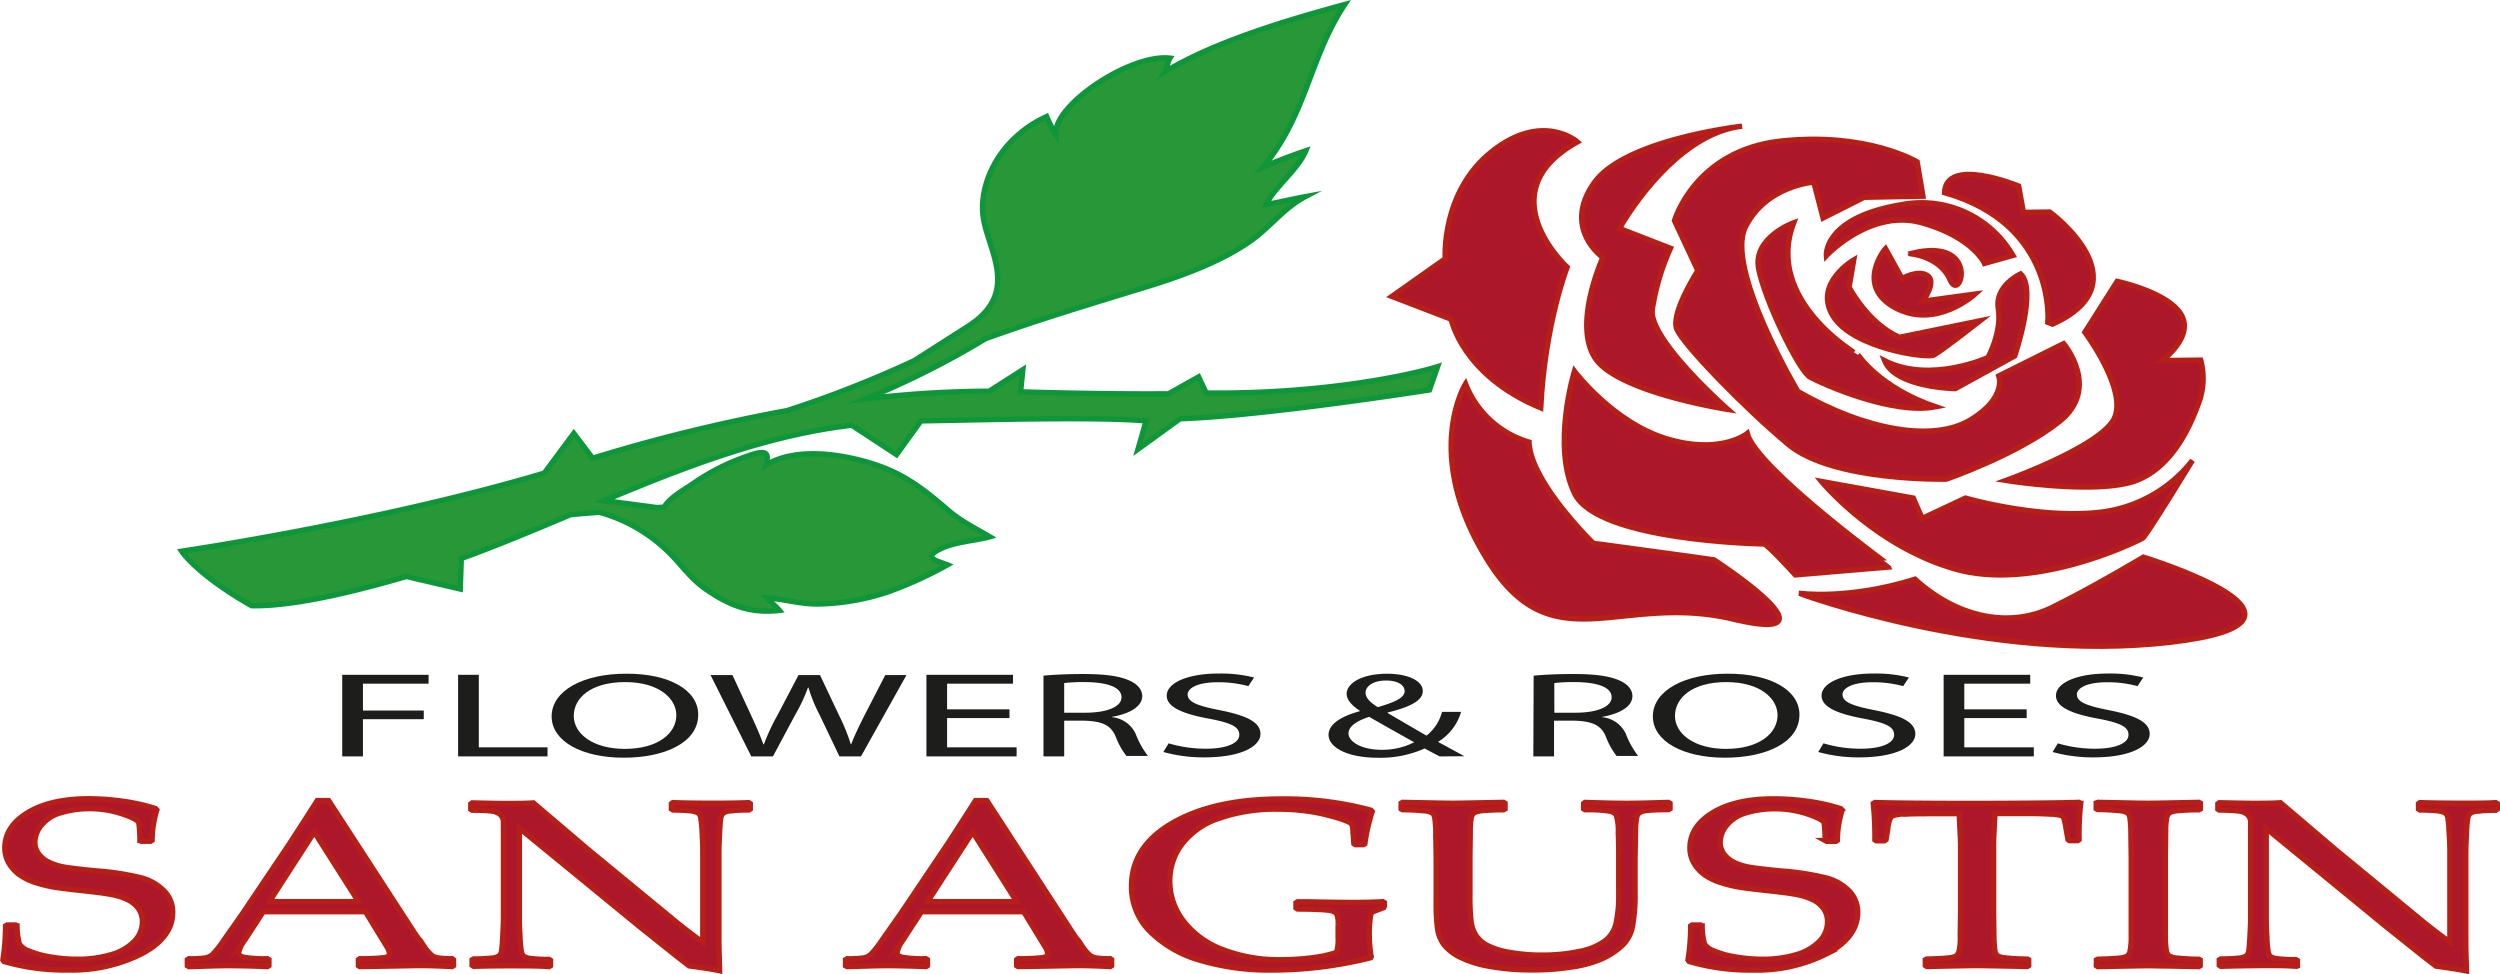
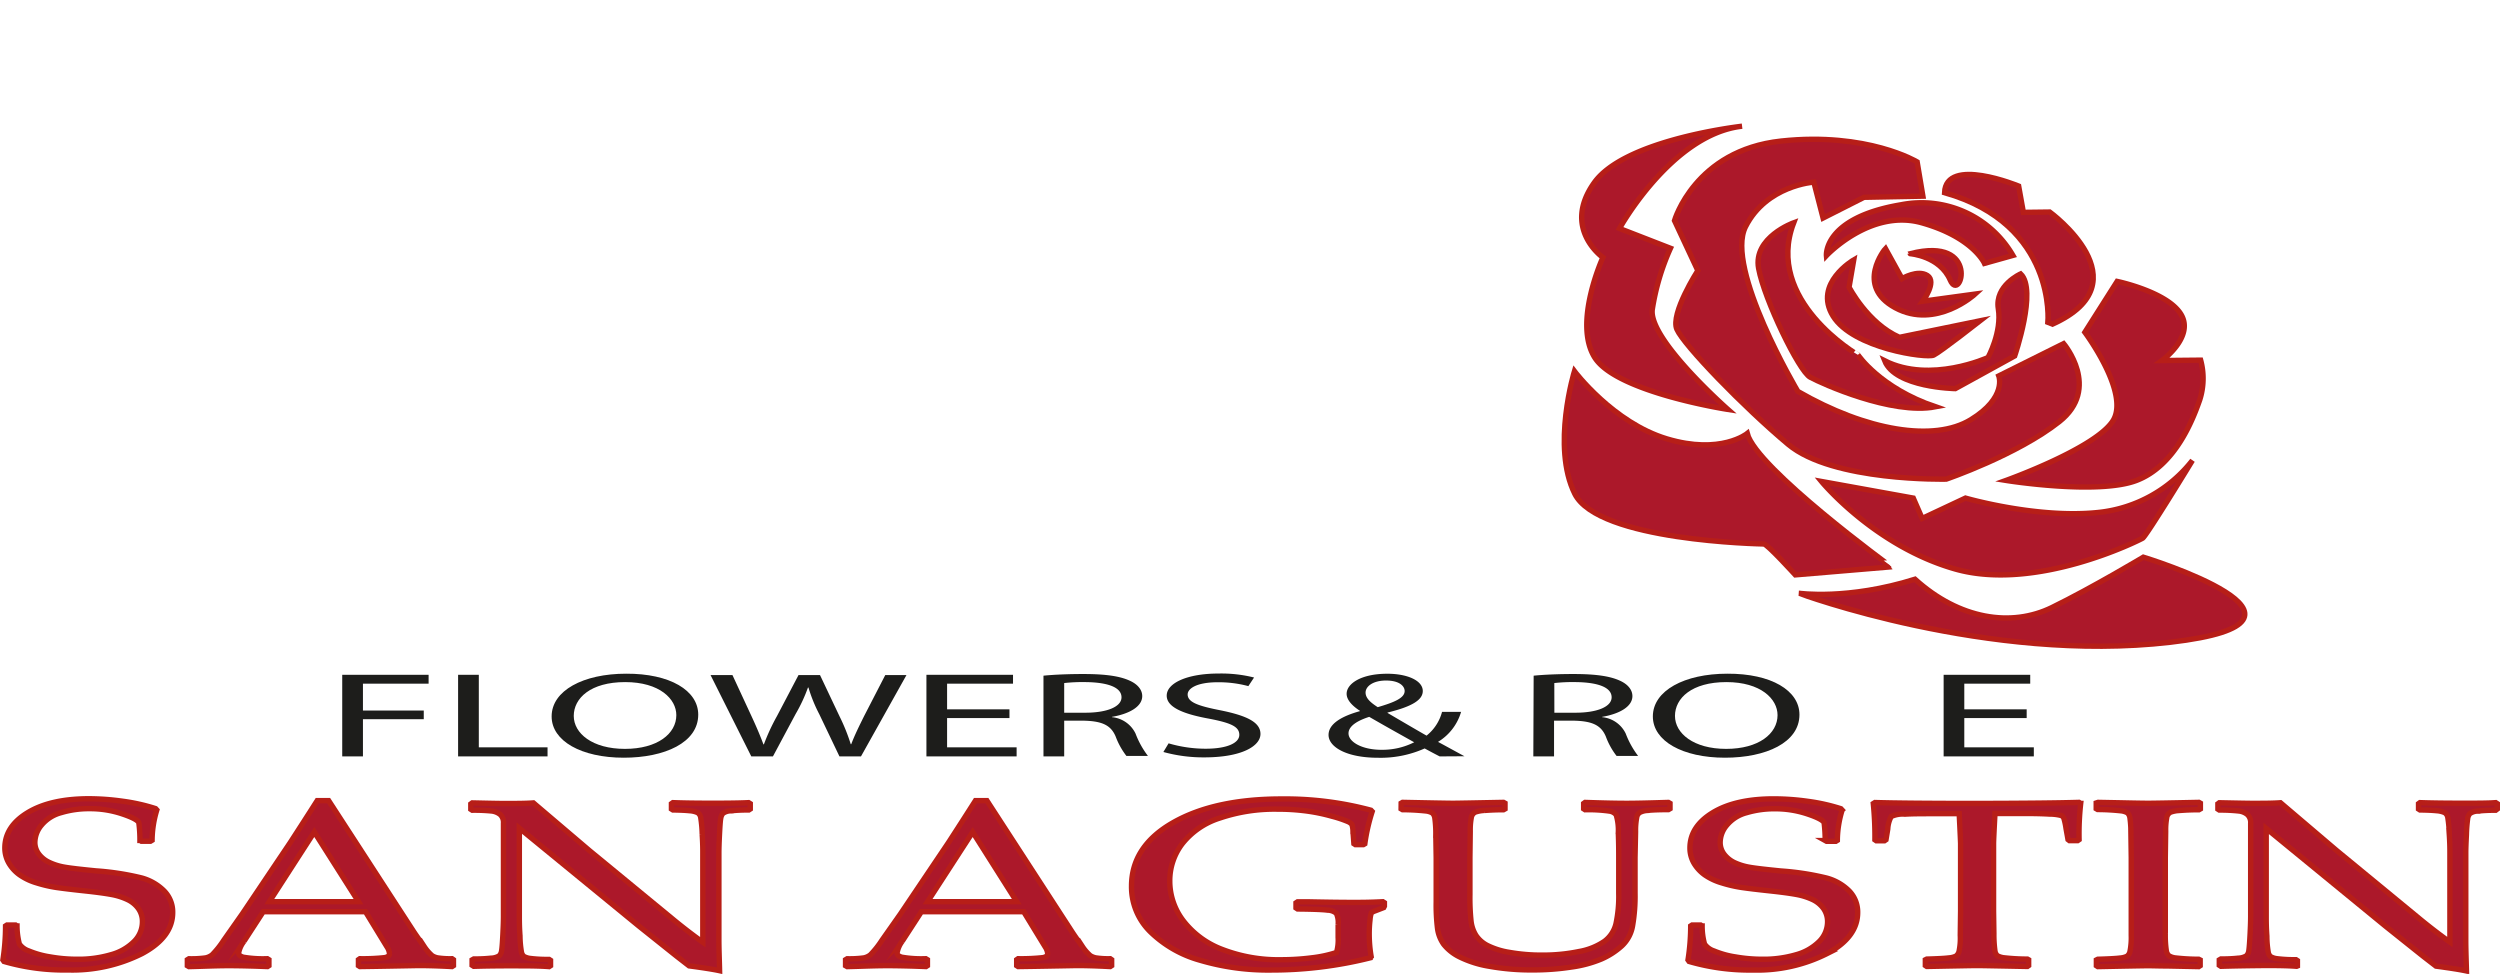
<svg xmlns="http://www.w3.org/2000/svg" id="Capa_1" data-name="Capa 1" viewBox="0 0 464.53 180.97">
  <defs>
    <style>.cls-1{fill:#ac182a;stroke:#b71e18;}.cls-1,.cls-4{stroke-miterlimit:10;}.cls-2{fill:#18223d;}.cls-3{fill:#1d1d1b;}.cls-4{fill:#279738;stroke:#0d9739;}</style>
  </defs>
  <title>SAN AGUSTIN 1 SVG H </title>
-   <path class="cls-1" d="M328.91,157.77s2,10.39,16.63,16.47c.81-15.71,4.91-26.13,4.91-26.13s-15.07-13.86,1.91-23.29c0,0-6.48-5.72-15.94,1.82s-8.62,19.89-8.62,19.89l-9.92,7Z" transform="translate(-59.26 -98.45)" />
  <path class="cls-1" d="M357.1,146.29s-5.61,12.24-1.48,18.65,24.71,9.59,24.71,9.59S365.62,161.59,366.27,156a44.08,44.08,0,0,1,3.38-11.42l-9.47-3.68s9.7-17.53,22.78-19c-2.53.31-22,2.89-27.45,10.47C349.41,140.9,357.1,146.29,357.1,146.29Z" transform="translate(-59.26 -98.45)" />
  <path class="cls-1" d="M370.4,139.44l4.34,9.29s-5.14,8-3.9,10.9,12.37,14.42,20.68,21.38,29.38,6.47,29.38,6.47,13.16-4.5,21-10.68.81-14.5.81-14.5l-12.05,6s1.57,4-5.22,8.15-19.35,2.1-32.12-5.27c0,0-13.61-22.9-9.72-30.6s12.69-8.29,12.69-8.29l1.72,6.67,7.61-3.85,10.94-.21-1.07-6.37s-9.27-5.6-25.29-3.87S370.4,139.44,370.4,139.44Z" transform="translate(-59.26 -98.45)" />
  <path class="cls-1" d="M383.92,179S379,183,369,180s-17.19-12.57-17.19-12.57-4.29,14,.06,22.77,34.5,9.31,35.14,9.33,5.84,5.74,5.84,5.74l17.84-1.5S385.64,185.5,383.92,179Z" transform="translate(-59.26 -98.45)" />
  <path class="cls-1" d="M449.42,193.64C438,194.93,424.47,191,424.47,191l-8.05,3.78L414.77,191l-17.06-3.09s9.85,12,24.85,16.27,34.14-5.32,34.83-5.73S466.64,184,466.64,184A25.52,25.52,0,0,1,449.42,193.64Z" transform="translate(-59.26 -98.45)" />
  <path class="cls-1" d="M451.93,176.54C448.84,181.7,432,187.72,432,187.72s17.07,2.75,24.25,0,10.46-11.27,11.76-15a13,13,0,0,0,.16-7.35l-7.19.07s6.06-4.39,3.54-8.57-11.87-6.13-11.87-6.13l-6,9.45S455,171.38,451.93,176.54Z" transform="translate(-59.26 -98.45)" />
  <path class="cls-1" d="M439.78,158.34l.86.34c17.33-7.81-.51-20.83-.51-20.83l-4.9.06-.88-4.89s-13.52-5.58-13.77,1.23C441.46,140.17,439.78,158.34,439.78,158.34Z" transform="translate(-59.26 -98.45)" />
  <path class="cls-1" d="M412.53,136.49c-14.55,2.44-13.9,9.46-13.9,9.46s8.2-8.78,17.72-6.1S428,147.39,428,147.39l5.28-1.48A19.63,19.63,0,0,0,412.53,136.49Z" transform="translate(-59.26 -98.45)" />
  <path class="cls-1" d="M433.61,164.59s4.24-12.27,1.11-15.25c0,0-4.85,2.17-4.15,6.48s-1.91,9.06-1.91,9.06-10.71,4.91-19.21.6c2,5,13.13,5.18,13.13,5.18Z" transform="translate(-59.26 -98.45)" />
  <path class="cls-1" d="M403.71,146.74s-7.57,4.39-3.86,10.42,17.44,7.91,18.72,7.27,8.63-6.38,8.63-6.38l-15,3.08c-5.91-2.59-9.36-9.32-9.36-9.32Z" transform="translate(-59.26 -98.45)" />
  <path class="cls-1" d="M411.43,155.64c7.59,4.09,14.83-2.55,14.83-2.55l-9.72,1.33s2.68-3.6.86-4.77-4.72.57-4.72.57l-3.08-5.58S403.84,151.54,411.43,155.64Z" transform="translate(-59.26 -98.45)" />
  <path class="cls-1" d="M421.64,150.5c1.94,4.47,5.74-8.28-7.44-4.91C414.2,145.59,419.71,146,421.64,150.5Z" transform="translate(-59.26 -98.45)" />
  <path class="cls-1" d="M392.55,139.84s-7.58,2.72-6.52,8.49,7.49,19.06,9.57,20.2,15.17,7.07,23.3,5.51c-10.31-3.5-14.39-9.63-14.39-9.63S387,154.31,392.55,139.84Z" transform="translate(-59.26 -98.45)" />
  <path class="cls-1" d="M462.52,217.79c33.86-3.93-5-15.81-5-15.81s-9.46,5.67-17,9.36-17.19,2.21-25.43-5.26c-12.53,3.92-21.57,2.6-21.57,2.6S428.65,221.72,462.52,217.79Z" transform="translate(-59.26 -98.45)" />
-   <path class="cls-1" d="M355.32,199.4s-11.65-11.3-11.95-18.8a18.11,18.11,0,0,1-11.79-10.82s-8.14,13,4,32.62,24.64,6.06,45.75,11.09-3.57-11-3.57-11C376.46,202.26,355.32,199.4,355.32,199.4Z" transform="translate(-59.26 -98.45)" />
  <path class="cls-2" d="M322.36,197v0h0C322.45,196.86,322.44,196.85,322.36,197Z" transform="translate(-59.26 -98.45)" />
  <path class="cls-3" d="M122.85,223.84H138.9v1.64H126.7v5H138v1.61H126.7V239h-3.85Z" transform="translate(-59.26 -98.45)" />
  <path class="cls-3" d="M144.38,223.84h3.85v13.47H161V239H144.38Z" transform="translate(-59.26 -98.45)" />
  <path class="cls-3" d="M189,231.24c0,5.2-6.24,8-13.84,8-7.87,0-13.4-3.1-13.4-7.67,0-4.8,5.88-7.94,13.84-7.94C183.74,223.59,189,226.75,189,231.24Zm-23.13.24c0,3.23,3.45,6.12,9.51,6.12s9.55-2.84,9.55-6.27c0-3-3.1-6.14-9.51-6.14S165.87,228.17,165.87,231.48Z" transform="translate(-59.26 -98.45)" />
  <path class="cls-3" d="M198.86,239l-7.57-15.11h4.07l3.54,7.64c.88,1.89,1.68,3.77,2.21,5.23h.09a38,38,0,0,1,2.43-5.25l4-7.62h4l3.63,7.67a34.9,34.9,0,0,1,2.08,5.17h.09c.62-1.65,1.46-3.34,2.39-5.22l3.93-7.62h3.94L219.24,239h-4l-3.76-7.87a27.27,27.27,0,0,1-2-4.93h-.09a29.24,29.24,0,0,1-2.3,4.93L202.88,239Z" transform="translate(-59.26 -98.45)" />
  <path class="cls-3" d="M246.83,231.87H235.24v5.44h12.92V239H231.4V223.84h16.09v1.64H235.24v4.77h11.59Z" transform="translate(-59.26 -98.45)" />
  <path class="cls-3" d="M253.15,224c1.94-.2,4.73-.31,7.38-.31,4.12,0,6.77.38,8.63,1.23,1.5.67,2.34,1.71,2.34,2.87,0,2-2.48,3.32-5.62,3.86v.06a5.42,5.42,0,0,1,4.38,3.05,16.34,16.34,0,0,0,2.3,4.15h-4a13.79,13.79,0,0,1-2-3.61c-.88-2.08-2.47-2.87-6-2.94H257V239h-3.85Zm3.85,6.88h3.93c4.11,0,6.72-1.14,6.72-2.86,0-1.95-2.78-2.81-6.85-2.83a30.58,30.58,0,0,0-3.8.18Z" transform="translate(-59.26 -98.45)" />
  <path class="cls-3" d="M276.4,236.57a24.28,24.28,0,0,0,6.9,1c3.94,0,6.24-1.05,6.24-2.58s-1.59-2.22-5.62-3c-4.86-.88-7.87-2.15-7.87-4.28,0-2.36,3.85-4.11,9.64-4.11a24.94,24.94,0,0,1,6.59.74l-1.06,1.6a21.33,21.33,0,0,0-5.66-.72c-4.07,0-5.62,1.23-5.62,2.26,0,1.41,1.82,2.11,5.93,2.92,5,1,7.6,2.22,7.6,4.43s-3.4,4.35-10.43,4.35a27.87,27.87,0,0,1-7.61-1Z" transform="translate(-59.26 -98.45)" />
  <path class="cls-3" d="M326.77,239c-.84-.43-1.64-.85-2.79-1.48a20.06,20.06,0,0,1-8.71,1.73c-5.79,0-9.15-2-9.15-4.24,0-2.06,2.43-3.48,5.83-4.42v-.06c-1.54-1-2.47-2.09-2.47-3.16,0-1.84,2.61-3.73,7.56-3.73,3.71,0,6.59,1.26,6.59,3.21,0,1.59-1.82,2.85-6.55,4v.07c2.52,1.48,5.35,3.14,7.25,4.22a8.38,8.38,0,0,0,2.88-4.42h3.54a9.69,9.69,0,0,1-4.29,5.58c1.59.85,3.14,1.71,4.91,2.67Zm-4.69-2.6c-1.77-1-5.09-2.83-8.4-4.75-1.59.51-3.85,1.48-3.85,3.07s2.52,3.05,6.1,3.05A13.11,13.11,0,0,0,322.08,236.35ZM313,227.14c0,1.07,1,1.9,2.26,2.71,3-.88,5-1.68,5-3,0-.92-1-1.95-3.45-1.95S313,226,313,227.14Z" transform="translate(-59.26 -98.45)" />
  <path class="cls-3" d="M344.23,224c1.94-.2,4.73-.31,7.38-.31,4.12,0,6.77.38,8.63,1.23,1.5.67,2.34,1.71,2.34,2.87,0,2-2.48,3.32-5.62,3.86v.06a5.42,5.42,0,0,1,4.38,3.05,16.34,16.34,0,0,0,2.3,4.15h-4a13.49,13.49,0,0,1-2-3.61c-.88-2.08-2.48-2.87-6-2.94h-3.62V239h-3.85Zm3.85,6.88H352c4.11,0,6.72-1.14,6.72-2.86,0-1.95-2.78-2.81-6.85-2.83a30.45,30.45,0,0,0-3.8.18Z" transform="translate(-59.26 -98.45)" />
  <path class="cls-3" d="M393.62,231.24c0,5.2-6.24,8-13.84,8-7.87,0-13.4-3.1-13.4-7.67,0-4.8,5.88-7.94,13.84-7.94C388.36,223.59,393.62,226.75,393.62,231.24Zm-23.13.24c0,3.23,3.45,6.12,9.51,6.12s9.55-2.84,9.55-6.27c0-3-3.1-6.14-9.51-6.14S370.49,228.17,370.49,231.48Z" transform="translate(-59.26 -98.45)" />
-   <path class="cls-3" d="M398.08,236.57a24.22,24.22,0,0,0,6.9,1c3.93,0,6.23-1.05,6.23-2.58s-1.59-2.22-5.61-3c-4.87-.88-7.87-2.15-7.87-4.28,0-2.36,3.84-4.11,9.64-4.11a24.94,24.94,0,0,1,6.59.74l-1.07,1.6a21.33,21.33,0,0,0-5.66-.72c-4.06,0-5.61,1.23-5.61,2.26,0,1.41,1.81,2.11,5.92,2.92,5,1,7.61,2.22,7.61,4.43s-3.41,4.35-10.44,4.35a27.84,27.84,0,0,1-7.6-1Z" transform="translate(-59.26 -98.45)" />
  <path class="cls-3" d="M435.84,231.87H424.25v5.44h12.92V239H420.41V223.84H436.5v1.64H424.25v4.77h11.59Z" transform="translate(-59.26 -98.45)" />
-   <path class="cls-3" d="M441.63,236.57a24.22,24.22,0,0,0,6.9,1c3.93,0,6.23-1.05,6.23-2.58s-1.59-2.22-5.61-3c-4.87-.88-7.87-2.15-7.87-4.28,0-2.36,3.84-4.11,9.64-4.11a24.79,24.79,0,0,1,6.58.74l-1.06,1.6a21.33,21.33,0,0,0-5.66-.72c-4.07,0-5.61,1.23-5.61,2.26,0,1.41,1.81,2.11,5.92,2.92,5,1,7.61,2.22,7.61,4.43s-3.41,4.35-10.44,4.35a27.84,27.84,0,0,1-7.6-1Z" transform="translate(-59.26 -98.45)" />
  <path class="cls-1" d="M60.29,270.5l.26-.17h1.61l.26.17a13.6,13.6,0,0,0,.44,3.36,3.54,3.54,0,0,0,1.77,1.29,17.08,17.08,0,0,0,4,1.11,28.74,28.74,0,0,0,5,.43,21.41,21.41,0,0,0,6.24-.84,9.63,9.63,0,0,0,4.31-2.46,5.13,5.13,0,0,0,1.54-3.64,4.12,4.12,0,0,0-.74-2.47,5.2,5.2,0,0,0-2.06-1.69,12.11,12.11,0,0,0-3-.94c-1.14-.21-2.83-.44-5.08-.68s-3.89-.44-5.13-.62a24.2,24.2,0,0,1-3.68-.86A10.76,10.76,0,0,1,62.9,261a7,7,0,0,1-2-2.19,5.6,5.6,0,0,1-.74-2.79q0-4,4.26-6.58t11.44-2.57a45.22,45.22,0,0,1,6.2.46,35.08,35.08,0,0,1,6.11,1.37l.23.25a19.88,19.88,0,0,0-.88,5.63l-.3.18h-1.7l-.26-.15a25.31,25.31,0,0,0-.2-3.25c-.09-.44-1.08-1-3-1.65a18.73,18.73,0,0,0-6.19-1,17.88,17.88,0,0,0-5.21.73,7.13,7.13,0,0,0-3.67,2.3,5.11,5.11,0,0,0-1.25,3.2,3.59,3.59,0,0,0,.76,2.24,5.17,5.17,0,0,0,2,1.55,10.83,10.83,0,0,0,2.78.85c1.06.19,3,.41,5.82.69a50,50,0,0,1,8.43,1.3A9.34,9.34,0,0,1,89.76,264a5.58,5.58,0,0,1,1.59,4q0,4.58-5.68,7.63a28.86,28.86,0,0,1-13.78,3.05A40.08,40.08,0,0,1,60,277.1l-.2-.28A41.69,41.69,0,0,0,60.29,270.5Z" transform="translate(-59.26 -98.45)" />
  <path class="cls-1" d="M94.36,278.06l-.29-.17v-1.11l.29-.18a19.6,19.6,0,0,0,3.08-.16,2.88,2.88,0,0,0,1.23-.56,16.88,16.88,0,0,0,2.18-2.74l3.44-4.89L113.2,255q2.52-3.88,5-7.78h2.13l14,21.57,1.87,2.88q.83,1.23,1.89,2.67a8.22,8.22,0,0,0,1.47,1.69,3,3,0,0,0,1,.4,15.16,15.16,0,0,0,2.7.16l.26.18v1.11l-.26.17c-2.32-.12-4.4-.19-6.26-.19-3.62.07-7.25.14-10.88.19l-.26-.17v-1.11l.26-.18a37.71,37.71,0,0,0,4.59-.2c.61-.11.92-.36.92-.74a2.64,2.64,0,0,0-.46-1.25l-4-6.55h-19l-3.57,5.5a4.93,4.93,0,0,0-1,2.17c0,.36.29.62.88.79a21.59,21.59,0,0,0,4.46.28l.29.18v1.11l-.26.17c-2.82-.11-5.28-.17-7.4-.17C99.23,277.89,96.81,278,94.36,278.06ZM109.3,266h16.58l-8.22-12.95Z" transform="translate(-59.26 -98.45)" />
  <path class="cls-1" d="M147.28,278l-.3-.19v-1l.3-.17c1.33,0,2.39-.06,3.19-.15a3.15,3.15,0,0,0,1.54-.43,1.61,1.61,0,0,0,.46-1c.08-.44.15-1.44.23-3s.11-2.67.11-3.35V251.42a2,2,0,0,0-.6-1.62,3.1,3.1,0,0,0-1.66-.66A32.27,32.27,0,0,0,147,249l-.26-.17v-1l.26-.19c3,.07,5,.11,5.93.11,2.21,0,4,0,5.44-.11l10.45,8.89,15.37,12.64q2.78,2.3,5.66,4.36V256.86c0-.52,0-1.62-.11-3.3a23.07,23.07,0,0,0-.28-3.2,1.34,1.34,0,0,0-.57-.91,4.29,4.29,0,0,0-1.54-.36c-.75-.08-1.78-.12-3.06-.14l-.27-.17v-1l.27-.19c1.76.07,4.29.11,7.56.11q4.5,0,6.52-.11l.3.19v1l-.26.17c-1.45,0-2.56.07-3.35.16a2.62,2.62,0,0,0-1.47.47,1.86,1.86,0,0,0-.41.94c-.08.42-.15,1.4-.23,3s-.11,2.68-.11,3.37v10.2l0,5.91c0,1.94.09,3.88.13,5.82q-1.64-.36-5.67-.9l-2.32-1.8-7-5.59-22.22-18.2v16.48c0,.66,0,1.84.12,3.53a18.88,18.88,0,0,0,.28,3.07,1.5,1.5,0,0,0,.42.74,3.16,3.16,0,0,0,1.13.38,26,26,0,0,0,3.59.19l.26.17v1l-.26.17c-1.13-.1-3-.15-5.5-.15Q150.94,277.89,147.28,278Z" transform="translate(-59.26 -98.45)" />
  <path class="cls-1" d="M216.67,278.06l-.3-.17v-1.11l.3-.18a19.79,19.79,0,0,0,3.08-.16,2.88,2.88,0,0,0,1.23-.56,17.06,17.06,0,0,0,2.17-2.74l3.44-4.89L235.51,255q2.52-3.88,5-7.78h2.13l14,21.57,1.87,2.88c.54.82,1.17,1.71,1.88,2.67a8.22,8.22,0,0,0,1.47,1.69,3.15,3.15,0,0,0,1,.4,15.16,15.16,0,0,0,2.7.16l.26.18v1.11l-.26.17c-2.31-.12-4.4-.19-6.26-.19-3.62.07-7.25.14-10.87.19l-.26-.17v-1.11l.26-.18a37.63,37.63,0,0,0,4.58-.2c.62-.11.92-.36.92-.74a2.64,2.64,0,0,0-.46-1.25l-4-6.55h-19l-3.57,5.5a4.93,4.93,0,0,0-.95,2.17c0,.36.3.62.89.79a21.46,21.46,0,0,0,4.45.28l.3.18v1.11l-.26.17q-4.23-.17-7.41-.17C221.54,277.89,219.11,278,216.67,278.06ZM231.61,266h16.58L240,253.06Z" transform="translate(-59.26 -98.45)" />
  <path class="cls-1" d="M316.5,266.18v.65l-.13.26-1.61.62a2.39,2.39,0,0,0-.69.36,5.16,5.16,0,0,0-.24,1.28,22.22,22.22,0,0,0-.15,2.81,25.21,25.21,0,0,0,.36,4.06l-.2.21a75,75,0,0,1-18.44,2.26,44.36,44.36,0,0,1-13.14-1.81,21.43,21.43,0,0,1-9.31-5.35,11.69,11.69,0,0,1-3.44-8.42q0-7.42,7.75-11.82t20.23-4.38A61.28,61.28,0,0,1,314,249l.23.24a35.28,35.28,0,0,0-1.37,6l-.26.15h-1.51l-.26-.17-.17-2.28a4.42,4.42,0,0,0-.21-1.31,2,2,0,0,0-.71-.51,21,21,0,0,0-3-1,33.6,33.6,0,0,0-4.89-1,41.61,41.61,0,0,0-5.28-.32,31.7,31.7,0,0,0-10.61,1.64,14.42,14.42,0,0,0-7,4.76,11.31,11.31,0,0,0-2.34,7,12.11,12.11,0,0,0,2.52,7.35,16.44,16.44,0,0,0,7.24,5.32,29,29,0,0,0,11,1.91,44,44,0,0,0,5.55-.35,23.16,23.16,0,0,0,4.67-1,8.21,8.21,0,0,0,.3-2.77v-2.39a4.09,4.09,0,0,0-.33-2.11,2.55,2.55,0,0,0-1.62-.59c-.87-.12-2.73-.19-5.59-.22l-.29-.19v-.95l.29-.19,2,0q5.15.11,8.39.11c1.24,0,3.07,0,5.47-.13Z" transform="translate(-59.26 -98.45)" />
  <path class="cls-1" d="M319.61,247.69l.26-.15q8.13.17,9.37.17c.74,0,3.88-.06,9.4-.17l.27.15v1.07l-.27.15c-1.5,0-2.67.07-3.48.13a6,6,0,0,0-1.79.32,1.41,1.41,0,0,0-.74,1.11,12.5,12.5,0,0,0-.18,2.41l-.06,4.95v6.83a41.54,41.54,0,0,0,.21,4.95,6.35,6.35,0,0,0,.92,2.66,5.67,5.67,0,0,0,2.14,1.87,14.12,14.12,0,0,0,4.13,1.28,33.77,33.77,0,0,0,6.09.5,32.65,32.65,0,0,0,6.74-.66,12,12,0,0,0,4.76-1.9,5.71,5.71,0,0,0,2.15-3.28,24.26,24.26,0,0,0,.51-5.64v-6.61c0-1.12,0-2.66-.08-4.61a9.86,9.86,0,0,0-.4-3.38,2,2,0,0,0-1.14-.66,27.72,27.72,0,0,0-4.64-.27l-.26-.17v-1l.26-.19q4.85.17,7.76.17c1.67,0,4.24-.06,7.74-.17l.29.17v1l-.29.17c-2.06,0-3.39.08-4,.16a3.43,3.43,0,0,0-1.31.36,1.35,1.35,0,0,0-.55.73,12.88,12.88,0,0,0-.25,2.83l-.1,4.84v6.53a32,32,0,0,1-.46,6.16,6.62,6.62,0,0,1-2,3.71,14,14,0,0,1-3.77,2.43,22.14,22.14,0,0,1-5.59,1.5,46.38,46.38,0,0,1-7.07.53A44.26,44.26,0,0,1,336,278a19.58,19.58,0,0,1-5.56-1.76,8.6,8.6,0,0,1-2.91-2.31,6.57,6.57,0,0,1-1.15-2.86,35.46,35.46,0,0,1-.26-5v-8.25l-.07-4.19a21.11,21.11,0,0,0-.18-3.16,1.59,1.59,0,0,0-.46-.95,3,3,0,0,0-1.19-.38,43,43,0,0,0-4.36-.24l-.26-.15Z" transform="translate(-59.26 -98.45)" />
  <path class="cls-1" d="M373.41,270.5l.26-.17h1.6l.27.17a12.64,12.64,0,0,0,.44,3.36,3.45,3.45,0,0,0,1.77,1.29,16.84,16.84,0,0,0,4,1.11,28.85,28.85,0,0,0,5,.43,21.51,21.51,0,0,0,6.24-.84,9.74,9.74,0,0,0,4.31-2.46,5.18,5.18,0,0,0,1.54-3.64,4.19,4.19,0,0,0-.74-2.47,5.27,5.27,0,0,0-2.06-1.69,12.33,12.33,0,0,0-3-.94c-1.13-.21-2.82-.44-5.07-.68s-3.9-.44-5.13-.62a24.6,24.6,0,0,1-3.69-.86A10.89,10.89,0,0,1,376,261a7.1,7.1,0,0,1-2-2.19,5.59,5.59,0,0,1-.73-2.79q0-4,4.26-6.58T389,246.89a45.47,45.47,0,0,1,6.21.46,35.29,35.29,0,0,1,6.11,1.37l.23.25a19.83,19.83,0,0,0-.89,5.63l-.29.18h-1.7l-.27-.15a28.37,28.37,0,0,0-.19-3.25c-.09-.44-1.08-1-3-1.65a18.79,18.79,0,0,0-6.2-1,17.93,17.93,0,0,0-5.21.73,7.1,7.1,0,0,0-3.66,2.3,5,5,0,0,0-1.25,3.2,3.58,3.58,0,0,0,.75,2.24,5.33,5.33,0,0,0,1.95,1.55,11,11,0,0,0,2.79.85c1.06.19,3,.41,5.81.69a50.17,50.17,0,0,1,8.44,1.3,9.34,9.34,0,0,1,4.23,2.41,5.61,5.61,0,0,1,1.58,4q0,4.58-5.68,7.63A28.83,28.83,0,0,1,385,278.69a40.13,40.13,0,0,1-11.89-1.59l-.2-.28A41.18,41.18,0,0,0,373.41,270.5Z" transform="translate(-59.26 -98.45)" />
  <path class="cls-1" d="M445.58,247.54l.3.19a51,51,0,0,0-.3,6.74l-.26.18h-1.54l-.26-.2-.36-2a13.27,13.27,0,0,0-.41-1.95,1,1,0,0,0-.48-.51,8.39,8.39,0,0,0-2.13-.27c-1.2-.07-2.54-.11-4-.11h-6.19c-.17,3.24-.26,5.11-.26,5.61v12.52l.06,4.19a22.26,22.26,0,0,0,.19,3.15,1.53,1.53,0,0,0,.45.95,3.34,3.34,0,0,0,1.2.38,39.35,39.35,0,0,0,4.39.25l.23.13v1.07l-.23.17c-5.59-.11-8.72-.17-9.37-.17s-3.81.06-9.34.17l-.26-.17v-1.07l.26-.13c2.05-.06,3.41-.13,4.08-.22a3.72,3.72,0,0,0,1.34-.33,1.55,1.55,0,0,0,.58-.87,11.68,11.68,0,0,0,.23-3l.06-4.54V255.25c0-.23-.08-2.1-.26-5.61h-4.88c-2,0-3.75,0-5.21.09a5,5,0,0,0-2.54.44,5.48,5.48,0,0,0-.64,2.31l-.33,2-.29.2h-1.51l-.26-.18a62.11,62.11,0,0,0-.3-6.74l.3-.19q5.7.17,19,.17Q440.11,247.71,445.58,247.54Z" transform="translate(-59.26 -98.45)" />
  <path class="cls-1" d="M449.09,247.54l4.09.08q4,.09,5.28.09t9.4-.17l.26.15v1.07l-.26.15c-1.51,0-2.67.07-3.49.13a6,6,0,0,0-1.78.32,1.39,1.39,0,0,0-.74,1.11,12.5,12.5,0,0,0-.18,2.41l-.07,4.95v9.94l0,4.19a19.21,19.21,0,0,0,.19,3.14,1.58,1.58,0,0,0,.48.94,3,3,0,0,0,1.19.4,39,39,0,0,0,4.36.25l.26.13v1.07l-.26.17-5.77-.12c-1.55,0-2.76-.05-3.63-.05q-1,0-9.37.17l-.26-.17v-1.07l.26-.13c2-.06,3.38-.13,4.06-.22a3.8,3.8,0,0,0,1.36-.33,1.49,1.49,0,0,0,.56-.87,13.15,13.15,0,0,0,.24-3l0-4.54v-9.94l-.06-4.19a21.11,21.11,0,0,0-.18-3.16,1.59,1.59,0,0,0-.46-.95,3.15,3.15,0,0,0-1.2-.38,42.68,42.68,0,0,0-4.35-.24l-.26-.15v-1.07Z" transform="translate(-59.26 -98.45)" />
  <path class="cls-1" d="M471.92,278l-.29-.19v-1l.29-.17c1.33,0,2.4-.06,3.2-.15a3.19,3.19,0,0,0,1.54-.43,1.61,1.61,0,0,0,.46-1c.07-.44.15-1.44.23-3s.11-2.67.11-3.35V251.42a2,2,0,0,0-.61-1.62,3,3,0,0,0-1.65-.66,32.27,32.27,0,0,0-3.57-.17l-.26-.17v-1l.26-.19q4.51.1,5.93.11c2.2,0,4,0,5.44-.11l10.45,8.89,15.36,12.64q2.79,2.3,5.67,4.36V256.86c0-.52,0-1.62-.11-3.3a23.07,23.07,0,0,0-.28-3.2,1.34,1.34,0,0,0-.57-.91,4.35,4.35,0,0,0-1.54-.36c-.76-.08-1.78-.12-3.07-.14l-.26-.17v-1l.26-.19q2.65.1,7.57.11c3,0,5.17,0,6.52-.11l.29.19v1L523,249c-1.44,0-2.55.07-3.34.16a2.59,2.59,0,0,0-1.47.47,1.78,1.78,0,0,0-.41.94,27.48,27.48,0,0,0-.23,3c-.08,1.56-.12,2.68-.12,3.37v10.2l0,5.91c0,1.94.08,3.88.13,5.82q-1.64-.36-5.67-.9l-2.33-1.8-7-5.59-22.21-18.2v16.48c0,.66,0,1.84.12,3.53a18.19,18.19,0,0,0,.27,3.07,1.43,1.43,0,0,0,.43.74,3,3,0,0,0,1.13.38,26,26,0,0,0,3.59.19l.26.17v1L486,278c-1.14-.1-3-.15-5.51-.15Q475.6,277.89,471.92,278Z" transform="translate(-59.26 -98.45)" />
-   <path class="cls-4" d="M233.49,200.72c2.85-1.63,6.6-1.68,9.69-2.53-2.74-1.62-5.33-2.87-7.67-4.88-3.65-3.14-7.37-6.27-12.59-8.17-4.94-1.81-15-4.14-21.32-.29.82-2.88-.52-2.77-4.47-1.29a39.91,39.91,0,0,0-8.7,4.48c-2,1.4-4.81,2.88-5.74,4.64l-1.34.08-9.82-1.29c15-6.27,30.28-12.19,46-14l8.32,5.46,4.53-6.27c12-.2,32.77-.8,41.84,0l-1.51,5.26,7.82-5.66c15.64-.52,46.34-5.35,46.34-5.35l1.52-4.34c-5.41,1.7-22,5.16-43,4.9l-1.41-3-5.61,3.15c-7.62.07-19.31-.09-27.47-.37l.42-4.11-6.27,4a198.28,198.28,0,0,0-22.92,1.43,159.93,159.93,0,0,0,22.27-11.19c9.43-3.4,18.72-6.22,29.31-9.45,6.84-2.08,14.32-4.76,19.95-8.72,3.59-2.53,6.22-6.15,10.14-8.22-1.85.34-5,1.07-7.28,1.47,1.44-3.11,5.95-6.51,7.38-10-2.71.92-5.33,1.91-7.95,3.06,8.12-9.73,8.59-20.3,15.19-30.24-10.67,2.9-24.21,6.93-33.38,12.49.38-.59.44-1.81.89-2.52-7.39-.84-21.78,8.81-21.19,14.18a24.77,24.77,0,0,1-1.72-3.33c-8.74,4-12.57,12.3-11.82,18.48s7.16,14.17-2.79,20.49l-10,6.39a205,205,0,0,1-23.66,9.29,315.71,315.71,0,0,0-36.09,8.84l-3.5-4.62-5.49,7.39C130,195.42,93,200.87,93,200.87s2.8,4.33,13,10.13c8.28.17,20.39-3,28.78-5.43l10,2.33.2-5.67c6.72-2.44,13.49-5.28,20.33-8.16,1.81-.16,3.6-.31,5.34-.43a29.68,29.68,0,0,1,12.54,7.11c2.59,2.45,4.34,5.28,7.47,7.36,3.57,2.39,7.46,4.46,13.42,3.76-.65-.77-1.65-1.6-2.36-2.32,3.45.22,6.26,1.22,9.93,1.13a43.63,43.63,0,0,0,12.39-2.17,73.36,73.36,0,0,0,11.27-5.1C233.42,202.66,230.91,202.19,233.49,200.72Z" transform="translate(-59.26 -98.45)" />
</svg>